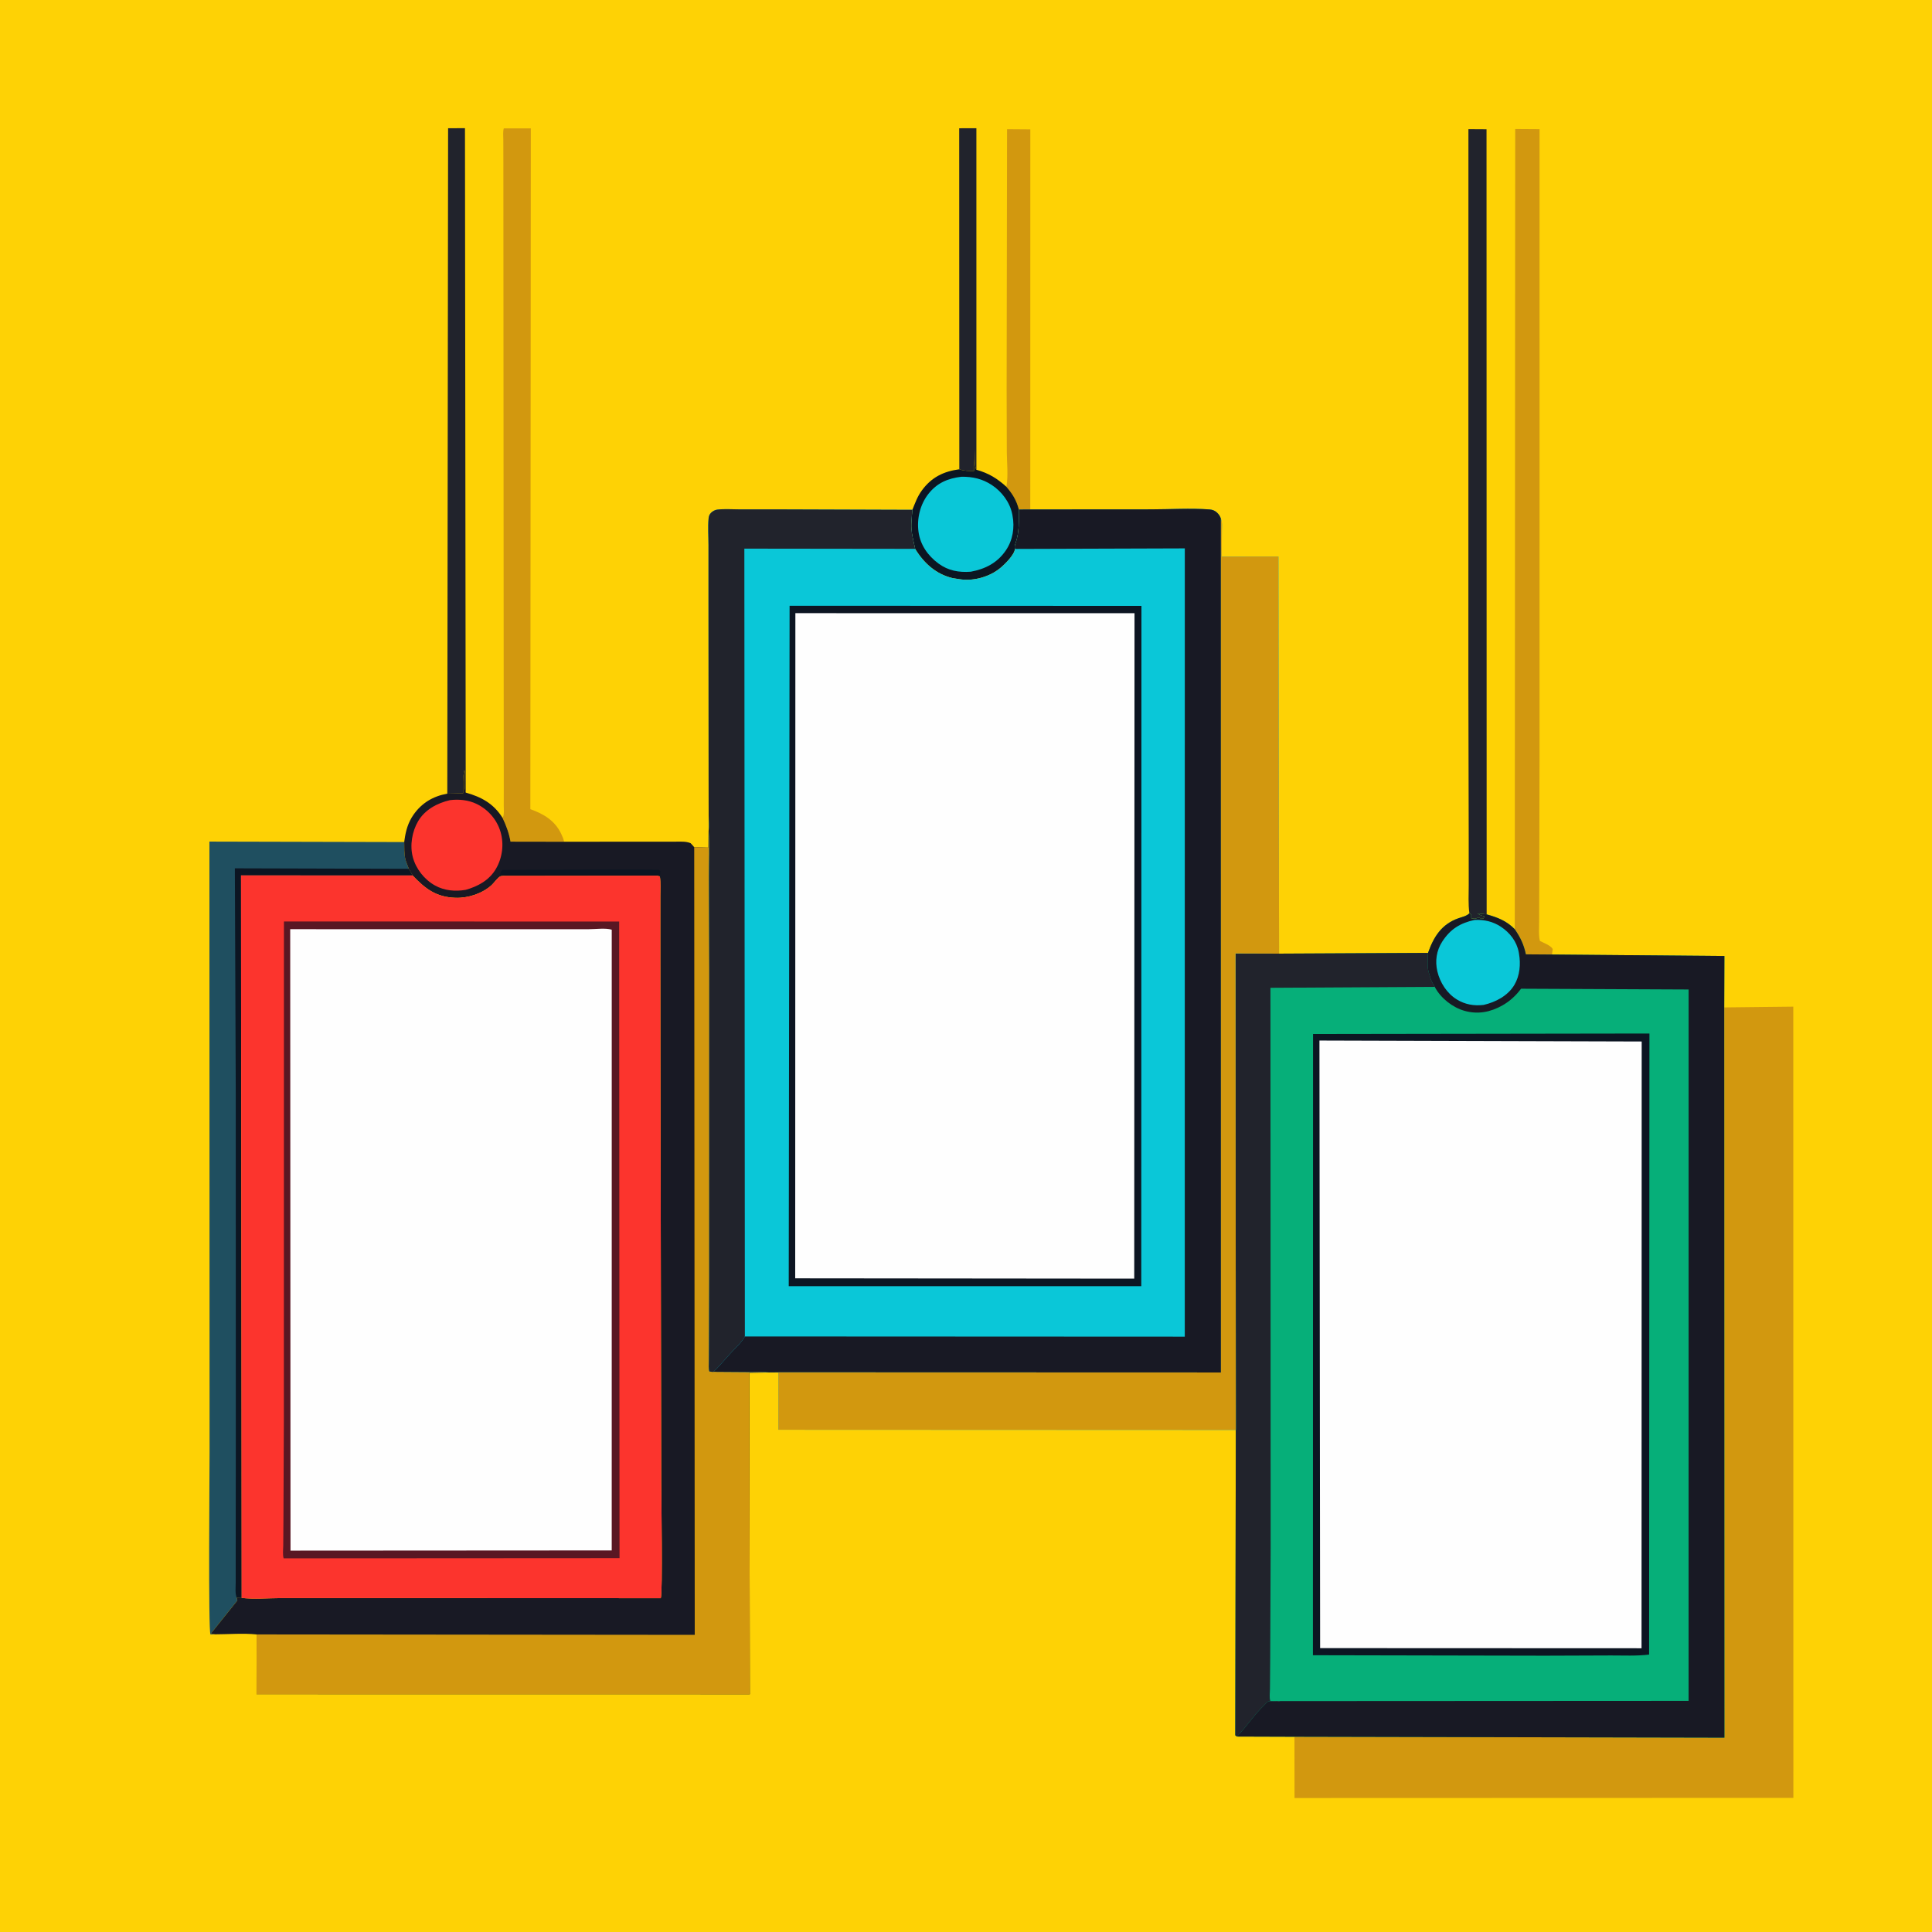
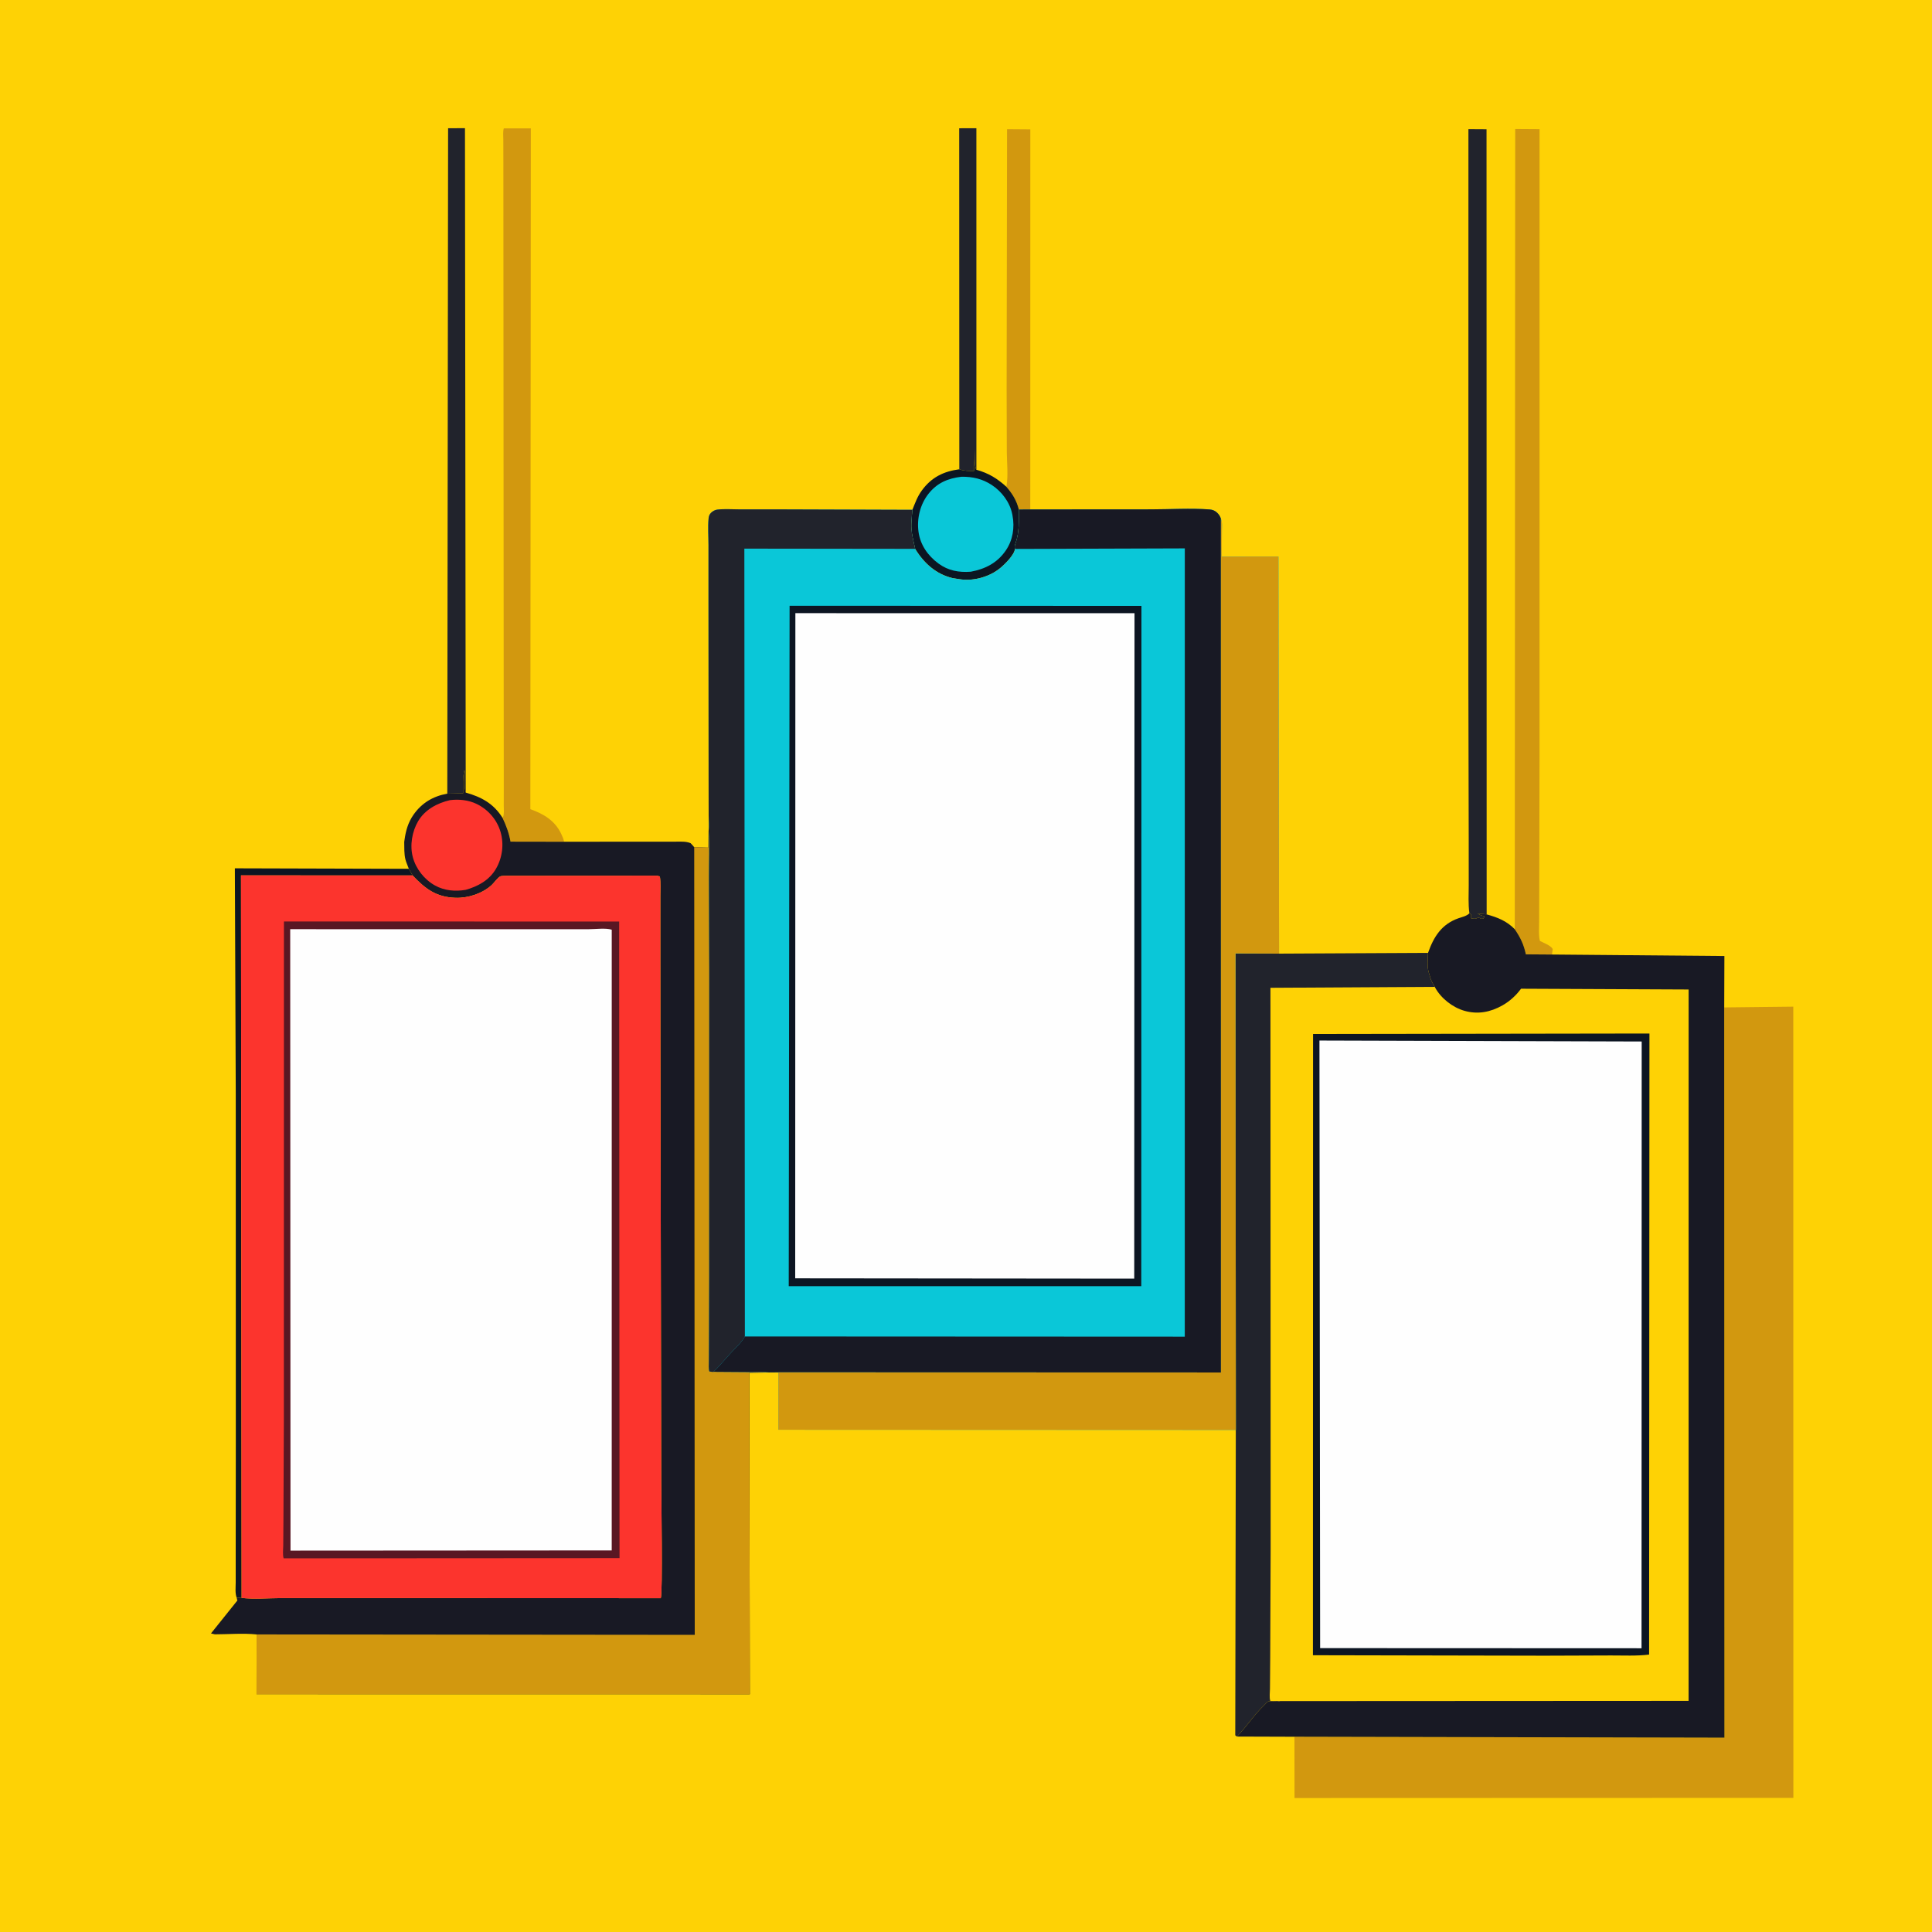
<svg xmlns="http://www.w3.org/2000/svg" version="1.1" style="display: block;" viewBox="0 0 2048 2048" width="1024" height="1024">
  <path transform="translate(0,0)" fill="rgb(254,210,5)" d="M -0 -0 L 2048 0 L 2048 2048 L -0 2048 L -0 -0 z" />
  <path transform="translate(0,0)" fill="rgb(33,35,44)" d="M 1016.91 497.451 L 1016.78 135.969 L 1035 135.908 L 1035.02 497.945 C 1032.49 494.545 1033.53 480.607 1033.4 476 L 1032.54 499.216 C 1026.95 499.301 1022.28 499.352 1016.91 497.451 z" />
  <path transform="translate(0,0)" fill="rgb(210,152,15)" d="M 1066.78 515.968 L 1066.93 515.16 C 1068.86 504.172 1067.35 490.826 1067.26 479.609 L 1067.07 413.09 L 1067.51 136.946 L 1092.17 137.137 L 1092.13 540.02 L 1080.04 540.057 C 1077.43 530.179 1073.36 523.586 1066.78 515.968 z" />
  <path transform="translate(0,0)" fill="rgb(12,21,34)" d="M 1016.91 497.451 C 1022.28 499.352 1026.95 499.301 1032.54 499.216 L 1033.4 476 C 1033.53 480.607 1032.49 494.545 1035.02 497.945 C 1048.15 501.696 1056.65 506.896 1066.78 515.968 C 1073.36 523.586 1077.43 530.179 1080.04 540.057 C 1080.03 552.306 1080.67 563.901 1076.61 575.649 C 1075.74 578.175 1075.34 579.242 1075.93 581.889 C 1075.15 588.405 1065.11 598.223 1060.18 602.274 C 1049.33 611.17 1033.33 615.861 1019.4 614.282 L 1017.5 614.045 L 1010 612.887 C 992.227 608.708 979.338 597.001 970.079 581.795 C 968.642 574.708 966.681 567.967 966.141 560.712 C 965.652 554.155 966.693 547.007 967.146 540.427 C 970.195 532.97 972.4 526.451 977.242 519.844 C 987.413 505.967 1000.09 499.719 1016.91 497.451 z" />
  <path transform="translate(0,0)" fill="rgb(10,199,216)" d="M 1019.23 505.372 C 1031 505.223 1041.36 507.561 1051.32 514.103 C 1061.96 521.086 1070.53 532.453 1073.02 545.058 L 1073.29 546.5 C 1075.76 559.323 1073.58 572.77 1066.11 583.636 C 1057.06 596.798 1044.33 603.206 1029.03 606.043 C 1016.39 606.976 1005.15 604.99 994.74 597.3 C 983.636 589.097 975.686 577.862 973.697 564 C 971.698 550.073 975.308 534.831 984.035 523.693 C 993.258 511.923 1004.69 507.079 1019.23 505.372 z" />
  <path transform="translate(0,0)" fill="rgb(33,35,44)" d="M 474.15 841.316 L 475.001 135.947 L 492.892 135.87 L 493.69 840.163 L 493.342 838.798 C 491.7 831.832 493.292 823.356 492.354 816.106 C 490.213 823.802 490.994 833.023 490.893 841.012 L 474.15 841.316 z" />
  <path transform="translate(0,0)" fill="rgb(33,35,44)" d="M 1557.63 968.14 C 1556.22 958.544 1556.92 948.239 1556.91 938.542 L 1556.89 889.981 L 1556.54 722.967 L 1556.59 136.904 L 1575.78 137.016 L 1575.92 969.276 L 1566.25 968.382 C 1568.12 969.453 1569.47 970.252 1571.59 970.741 L 1573 970.998 L 1573.51 972 L 1572.51 973.75 L 1570.5 974 L 1567 972.51 C 1564.08 974.448 1562.74 973.944 1559.5 973.51 L 1559.49 969.505 L 1557.63 968.14 z" />
  <path transform="translate(0,0)" fill="rgb(210,152,15)" d="M 1605.72 985.038 L 1606.19 136.739 L 1631.99 136.913 L 1631.97 800.522 L 1631.7 930.001 L 1631.55 976.578 C 1631.61 982.947 1630.79 991.29 1632.38 997.422 C 1636.29 999.5 1643.9 1002.22 1645.94 1006 L 1645.18 1011.84 L 1617.49 1011.64 C 1615.31 1001.26 1611.68 993.695 1605.72 985.038 z" />
  <path transform="translate(0,0)" fill="rgb(210,152,15)" d="M 532.69 866.942 L 533.304 865.869 C 534.61 862.741 534.002 857.807 534.003 854.394 L 534.021 827.956 L 533.919 710.201 L 533.651 253.341 L 533.597 171.452 L 533.528 148.003 C 533.516 144.169 532.974 139.756 534.041 136.08 L 562.693 136.091 L 562.182 857.746 C 576.277 862.789 588.127 869.745 594.857 883.818 C 596.181 886.586 597.335 889.273 597.96 892.279 L 541.176 892.183 C 539.599 883.187 536.623 875.145 532.69 866.942 z" />
-   <path transform="translate(0,0)" fill="rgb(31,79,96)" d="M 227.812 1732.46 L 223.12 1732.5 C 220.683 1728.9 222.149 1559.36 222.167 1540.12 L 221.99 892.117 L 428.491 892.619 C 428.608 898.567 428.319 905.115 429.742 910.919 C 430.596 914.402 432.249 917.598 433.396 920.976 L 437.333 928.007 L 255.47 927.939 L 256.116 1693.85 L 250.86 1693.6 L 251.61 1696.61 L 223.665 1731.5 L 227.812 1732.46 z" />
  <path transform="translate(0,0)" fill="rgb(12,21,34)" d="M 250.86 1693.6 C 249.07 1688.68 249.855 1682.72 249.855 1677.5 L 249.857 1643.63 L 249.976 1525.56 L 249.91 1158.47 L 248.962 920.454 L 433.396 920.976 L 437.333 928.007 L 255.47 927.939 L 256.116 1693.85 L 250.86 1693.6 z" />
  <path transform="translate(0,0)" fill="rgb(210,152,15)" d="M 1827.74 1067.91 L 1900.95 1067.09 L 1901.05 1905.82 L 1372.26 1905.99 L 1372.18 1841.02 L 1827.97 1842.01 L 1827.74 1067.91 z" />
  <path transform="translate(0,0)" fill="rgb(24,25,36)" d="M 474.15 841.316 L 490.893 841.012 C 490.994 833.023 490.213 823.802 492.354 816.106 C 493.292 823.356 491.7 831.832 493.342 838.798 L 493.69 840.163 C 510.333 844.857 523.227 851.804 532.69 866.942 C 536.623 875.145 539.599 883.187 541.176 892.183 L 597.96 892.279 L 689.418 892.199 L 716.022 892.201 C 721.328 892.204 727.077 891.698 732.048 893.784 C 733.356 895.18 734.742 896.536 735.902 898.057 L 750.828 898.53 L 751.161 880.571 C 752.515 896.787 751.479 913.454 751.522 929.745 L 751.899 1026.68 L 751.841 1353.04 L 751.558 1422.57 L 751.421 1443.53 C 751.396 1446.99 750.957 1450.54 752.055 1453.84 C 753.475 1453.99 755.122 1454.37 756.529 1454.14 L 794.741 1454.41 C 801.429 1454.46 808.75 1454.02 815.361 1454.82 L 794.259 1455.3 L 794.847 1795.94 L 271.945 1795.87 L 272.001 1732.56 C 257.768 1731.11 242.189 1732.42 227.812 1732.46 L 223.665 1731.5 L 251.61 1696.61 L 250.86 1693.6 L 256.116 1693.85 C 269.164 1695.47 284.086 1694.07 297.289 1694.07 L 390.64 1694.03 L 700.454 1694.15 C 702.608 1689.62 700.952 1585.4 700.939 1571.84 L 700.085 1115.47 L 699.987 986.862 L 699.992 949.968 C 699.989 943.116 700.55 935.793 699.5 929.046 L 696.113 928.206 L 536.212 928.394 C 534.699 928.532 531.819 928.392 530.5 928.916 C 527.715 930.022 523.578 936.022 521.17 938.214 C 511.234 947.257 496.147 952.166 482.833 951.707 C 462.35 951 450.859 942.221 437.333 928.007 L 433.396 920.976 C 432.249 917.598 430.596 914.402 429.742 910.919 C 428.319 905.115 428.608 898.567 428.491 892.619 L 428.619 891.636 L 428.855 890 C 430.172 880.474 432.636 871.858 438.198 863.828 C 446.972 851.161 459.044 844.008 474.15 841.316 z" />
-   <path transform="translate(0,0)" fill="rgb(12,21,34)" d="M 536.212 928.394 L 530.243 927.5 C 530.662 924.65 530.594 924.181 532.5 922.079 C 547.076 922.197 696.925 921.306 698.5 922.124 C 699.097 922.434 699.485 923.041 699.978 923.5 L 699.621 927.56 L 696.113 928.206 L 536.212 928.394 z" />
  <path transform="translate(0,0)" fill="rgb(252,52,45)" d="M 476.911 848.194 C 486.515 846.992 496.745 848.015 505.524 852.339 C 517.573 858.273 526.812 868.956 530.605 881.855 C 534.427 894.849 532.53 909.418 525.66 921.09 C 518.577 933.124 506.581 939.65 493.577 943.284 C 482.566 945.181 470.989 944.147 461.125 938.657 C 449.81 932.359 440.881 921.063 437.577 908.49 C 434.322 896.101 436.797 881.442 443.231 870.5 C 450.449 858.226 463.511 851.326 476.911 848.194 z" />
  <path transform="translate(0,0)" fill="rgb(210,152,15)" d="M 751.161 880.571 C 752.515 896.787 751.479 913.454 751.522 929.745 L 751.899 1026.68 L 751.841 1353.04 L 751.558 1422.57 L 751.421 1443.53 C 751.396 1446.99 750.957 1450.54 752.055 1453.84 C 753.475 1453.99 755.122 1454.37 756.529 1454.14 L 794.741 1454.41 C 801.429 1454.46 808.75 1454.02 815.361 1454.82 L 794.259 1455.3 L 794.847 1795.94 L 271.945 1795.87 L 272.001 1732.56 L 736.461 1733.01 L 735.902 898.057 L 750.828 898.53 L 751.161 880.571 z" />
  <path transform="translate(0,0)" fill="rgb(252,52,45)" d="M 437.333 928.007 C 450.859 942.221 462.35 951 482.833 951.707 C 496.147 952.166 511.234 947.257 521.17 938.214 C 523.578 936.022 527.715 930.022 530.5 928.916 C 531.819 928.392 534.699 928.532 536.212 928.394 L 696.113 928.206 L 699.5 929.046 C 700.55 935.793 699.989 943.116 699.992 949.968 L 699.987 986.862 L 700.085 1115.47 L 700.939 1571.84 C 700.952 1585.4 702.608 1689.62 700.454 1694.15 L 390.64 1694.03 L 297.289 1694.07 C 284.086 1694.07 269.164 1695.47 256.116 1693.85 L 255.47 927.939 L 437.333 928.007 z" />
  <path transform="translate(0,0)" fill="rgb(89,23,35)" d="M 300.982 976.802 L 656.34 976.87 L 656.732 1651.68 L 300.671 1651.89 C 299.44 1647.97 300.21 1642.52 300.245 1638.31 L 300.454 1609.91 L 300.905 1505.88 L 300.982 976.802 z" />
  <path transform="translate(0,0)" fill="rgb(254,254,254)" d="M 307.633 984.975 L 561.473 985.001 L 624.459 984.978 C 631.427 984.978 642.056 983.509 648.472 985.522 L 648.452 1643.52 L 307.958 1643.73 L 307.633 984.975 z" />
-   <path transform="translate(0,0)" fill="rgb(6,175,121)" d="M 1557.63 968.14 L 1559.49 969.505 L 1559.5 973.51 C 1562.74 973.944 1564.08 974.448 1567 972.51 L 1570.5 974 L 1572.51 973.75 L 1573.51 972 L 1573 970.998 L 1571.59 970.741 C 1569.47 970.252 1568.12 969.453 1566.25 968.382 L 1575.92 969.276 C 1587.64 972.549 1597.05 976.194 1605.72 985.038 C 1611.68 993.695 1615.31 1001.26 1617.49 1011.64 L 1645.18 1011.84 L 1827.92 1013.42 L 1827.74 1067.91 L 1827.97 1842.01 L 1372.18 1841.02 L 1311.16 1840.82 L 1309.42 1839.47 L 1310.02 1515.79 L 1309.72 1010.73 L 1355.85 1010.89 L 1513.77 1010.1 C 1519.84 992.945 1528.14 979.691 1546 973.405 C 1550 971.994 1554.55 971.184 1557.63 968.14 z" />
  <path transform="translate(0,0)" fill="rgb(33,35,44)" d="M 1355.85 1010.89 L 1513.77 1010.1 C 1513.62 1016.56 1512.6 1024.89 1514.61 1031 L 1516.08 1035.99 L 1516.57 1037.49 C 1517.63 1040.58 1519.25 1043.31 1520.89 1046.11 L 1346.73 1047.1 L 1346.94 1642 L 1346.48 1757.1 L 1346.21 1790.26 C 1346.18 1793.97 1345.37 1799.73 1346.59 1803.04 L 1356.79 1803.24 L 1355.94 1803.58 C 1352.52 1804.57 1347.06 1802.58 1344.26 1803.68 C 1343.22 1804.09 1340.94 1806.76 1340.07 1807.58 C 1329.26 1817.8 1321.53 1830.32 1311.16 1840.82 L 1309.42 1839.47 L 1310.02 1515.79 L 1309.72 1010.73 L 1355.85 1010.89 z" />
  <path transform="translate(0,0)" fill="rgb(24,25,36)" d="M 1557.63 968.14 L 1559.49 969.505 L 1559.5 973.51 C 1562.74 973.944 1564.08 974.448 1567 972.51 L 1570.5 974 L 1572.51 973.75 L 1573.51 972 L 1573 970.998 L 1571.59 970.741 C 1569.47 970.252 1568.12 969.453 1566.25 968.382 L 1575.92 969.276 C 1587.64 972.549 1597.05 976.194 1605.72 985.038 C 1611.68 993.695 1615.31 1001.26 1617.49 1011.64 L 1645.18 1011.84 L 1827.92 1013.42 L 1827.74 1067.91 L 1827.97 1842.01 L 1372.18 1841.02 L 1311.16 1840.82 C 1321.53 1830.32 1329.26 1817.8 1340.07 1807.58 C 1340.94 1806.76 1343.22 1804.09 1344.26 1803.68 C 1347.06 1802.58 1352.52 1804.57 1355.94 1803.58 L 1356.79 1803.24 L 1789.99 1803.01 L 1790.01 1048.9 L 1612.38 1048.09 C 1606.93 1055.36 1600.59 1061.24 1592.68 1065.73 C 1579.98 1072.95 1566.61 1075.49 1552.53 1071.55 C 1540.06 1068.06 1527.68 1058.45 1521.37 1047.02 L 1520.89 1046.11 C 1519.25 1043.31 1517.63 1040.58 1516.57 1037.49 L 1516.08 1035.99 L 1514.61 1031 C 1512.6 1024.89 1513.62 1016.56 1513.77 1010.1 C 1519.84 992.945 1528.14 979.691 1546 973.405 C 1550 971.994 1554.55 971.184 1557.63 968.14 z" />
-   <path transform="translate(0,0)" fill="rgb(10,199,216)" d="M 1563.05 975.207 C 1573.04 974.658 1582.53 976.793 1590.97 982.359 C 1600.48 988.628 1607.84 998.022 1609.92 1009.39 L 1610.2 1011 C 1612.13 1021.99 1611.09 1034.24 1605.32 1043.98 C 1598.44 1055.58 1585.49 1062.29 1572.78 1065.24 C 1562.61 1066.48 1553.01 1064.86 1544.2 1059.41 C 1533.76 1052.94 1526.52 1041.67 1523.7 1029.85 C 1521.05 1018.75 1522.68 1007.67 1528.9 998.048 C 1537.41 984.901 1547.9 978.443 1563.05 975.207 z" />
  <path transform="translate(0,0)" fill="rgb(12,21,34)" d="M 1391.89 1096.1 L 1748.48 1095.57 L 1748.12 1753.91 C 1735 1755.58 1720.9 1754.79 1707.65 1754.85 L 1637.77 1755.1 L 1391.75 1754.61 L 1391.89 1096.1 z" />
  <path transform="translate(0,0)" fill="rgb(254,254,254)" d="M 1398.67 1103.03 L 1740.26 1104.04 L 1740.09 1747.22 L 1399.39 1747.08 L 1398.67 1103.03 z" />
  <path transform="translate(0,0)" fill="rgb(10,199,216)" d="M 1080.04 540.057 L 1092.13 540.02 L 1219.78 539.933 C 1240.23 539.928 1261.76 538.523 1282.1 540.025 C 1285.18 540.253 1287.86 541.249 1290.11 543.397 C 1292.22 545.401 1293.31 547.125 1294.21 549.854 C 1295.88 553.706 1295.25 558.405 1295.24 562.562 L 1295.06 589.988 L 1355.2 589.924 L 1355.85 1010.89 L 1309.72 1010.73 L 1310.02 1515.79 L 825.074 1515.59 L 825.108 1454.73 L 815.361 1454.82 C 808.75 1454.02 801.429 1454.46 794.741 1454.41 L 756.529 1454.14 C 755.122 1454.37 753.475 1453.99 752.055 1453.84 C 750.957 1450.54 751.396 1446.99 751.421 1443.53 L 751.558 1422.57 L 751.841 1353.04 L 751.899 1026.68 L 751.522 929.745 C 751.479 913.454 752.515 896.787 751.161 880.571 C 751.899 875.678 751.207 869.575 751.2 864.583 L 751.154 827.603 L 751.028 636.014 L 751.029 577.735 C 751.032 568.544 750.245 558.582 751.151 549.463 C 751.38 547.163 752.051 545.334 753.651 543.651 C 755.37 541.842 758.045 540.482 760.503 540.192 C 768.04 539.306 776.497 539.972 784.114 539.965 L 828.857 539.971 L 967.146 540.427 C 966.693 547.007 965.652 554.155 966.141 560.712 C 966.681 567.967 968.642 574.708 970.079 581.795 C 979.338 597.001 992.227 608.708 1010 612.887 L 1017.5 614.045 L 1019.4 614.282 C 1033.33 615.861 1049.33 611.17 1060.18 602.274 C 1065.11 598.223 1075.15 588.405 1075.93 581.889 C 1075.34 579.242 1075.74 578.175 1076.61 575.649 C 1080.67 563.901 1080.03 552.306 1080.04 540.057 z" />
  <path transform="translate(0,0)" fill="rgb(33,35,44)" d="M 751.161 880.571 C 751.899 875.678 751.207 869.575 751.2 864.583 L 751.154 827.603 L 751.028 636.014 L 751.029 577.735 C 751.032 568.544 750.245 558.582 751.151 549.463 C 751.38 547.163 752.051 545.334 753.651 543.651 C 755.37 541.842 758.045 540.482 760.503 540.192 C 768.04 539.306 776.497 539.972 784.114 539.965 L 828.857 539.971 L 967.146 540.427 C 966.693 547.007 965.652 554.155 966.141 560.712 C 966.681 567.967 968.642 574.708 970.079 581.795 L 789.043 581.576 L 789.595 1416.7 C 785.863 1423.26 780.722 1427.83 775.595 1433.24 L 760 1450.59 C 758.799 1451.93 757.622 1452.61 756.529 1454.14 C 755.122 1454.37 753.475 1453.99 752.055 1453.84 C 750.957 1450.54 751.396 1446.99 751.421 1443.53 L 751.558 1422.57 L 751.841 1353.04 L 751.899 1026.68 L 751.522 929.745 C 751.479 913.454 752.515 896.787 751.161 880.571 z" />
  <path transform="translate(0,0)" fill="rgb(24,25,36)" d="M 1080.04 540.057 L 1092.13 540.02 L 1219.78 539.933 C 1240.23 539.928 1261.76 538.523 1282.1 540.025 C 1285.18 540.253 1287.86 541.249 1290.11 543.397 C 1292.22 545.401 1293.31 547.125 1294.21 549.854 L 1294.25 1454.88 L 825.108 1454.73 L 815.361 1454.82 C 808.75 1454.02 801.429 1454.46 794.741 1454.41 L 756.529 1454.14 C 757.622 1452.61 758.799 1451.93 760 1450.59 L 775.595 1433.24 C 780.722 1427.83 785.863 1423.26 789.595 1416.7 L 1255.91 1416.92 L 1255.95 581.312 L 1075.93 581.889 C 1075.34 579.242 1075.74 578.175 1076.61 575.649 C 1080.67 563.901 1080.03 552.306 1080.04 540.057 z" />
  <path transform="translate(0,0)" fill="rgb(210,152,15)" d="M 1294.21 549.854 C 1295.88 553.706 1295.25 558.405 1295.24 562.562 L 1295.06 589.988 L 1355.2 589.924 L 1355.85 1010.89 L 1309.72 1010.73 L 1310.02 1515.79 L 825.074 1515.59 L 825.108 1454.73 L 1294.25 1454.88 L 1294.21 549.854 z" />
  <path transform="translate(0,0)" fill="rgb(12,21,34)" d="M 837 642.126 L 1209.98 642.258 L 1209.8 1363.43 L 836.096 1363.41 L 837 642.126 z" />
  <path transform="translate(0,0)" fill="rgb(254,254,254)" d="M 843.125 649.975 L 1202.63 650.026 L 1202.34 1355.42 L 842.954 1355.08 L 843.125 649.975 z" />
</svg>